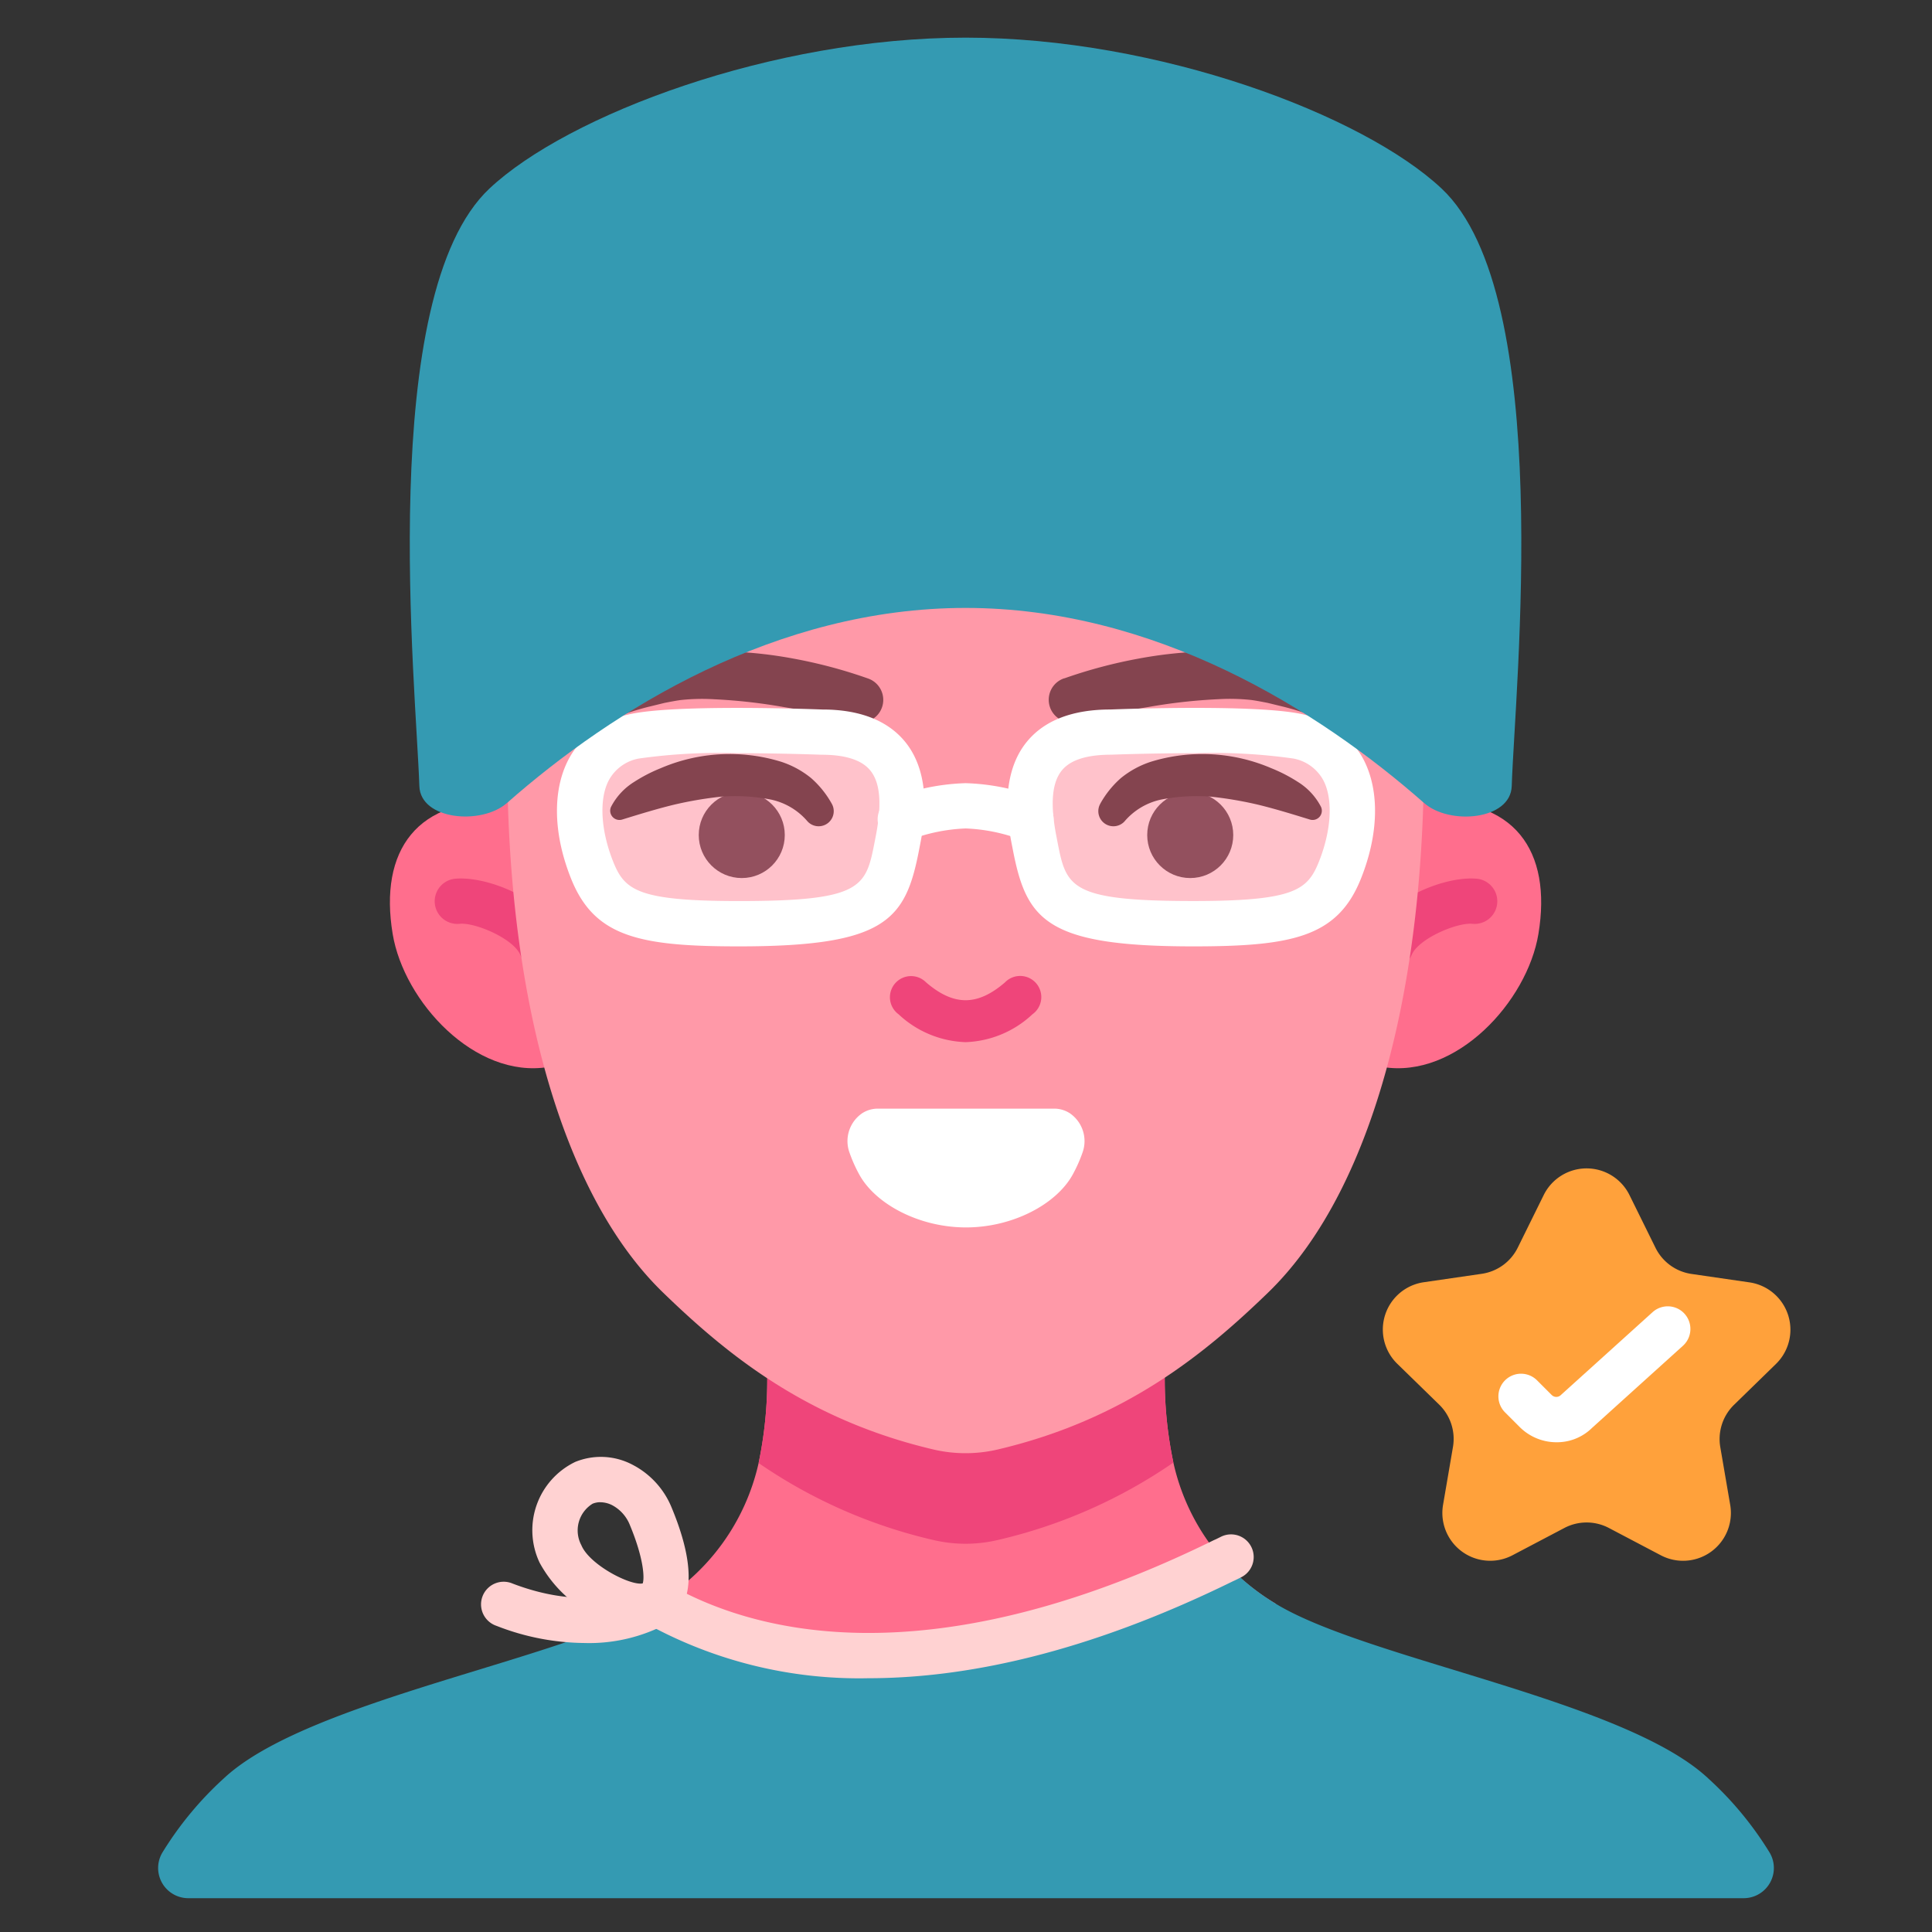
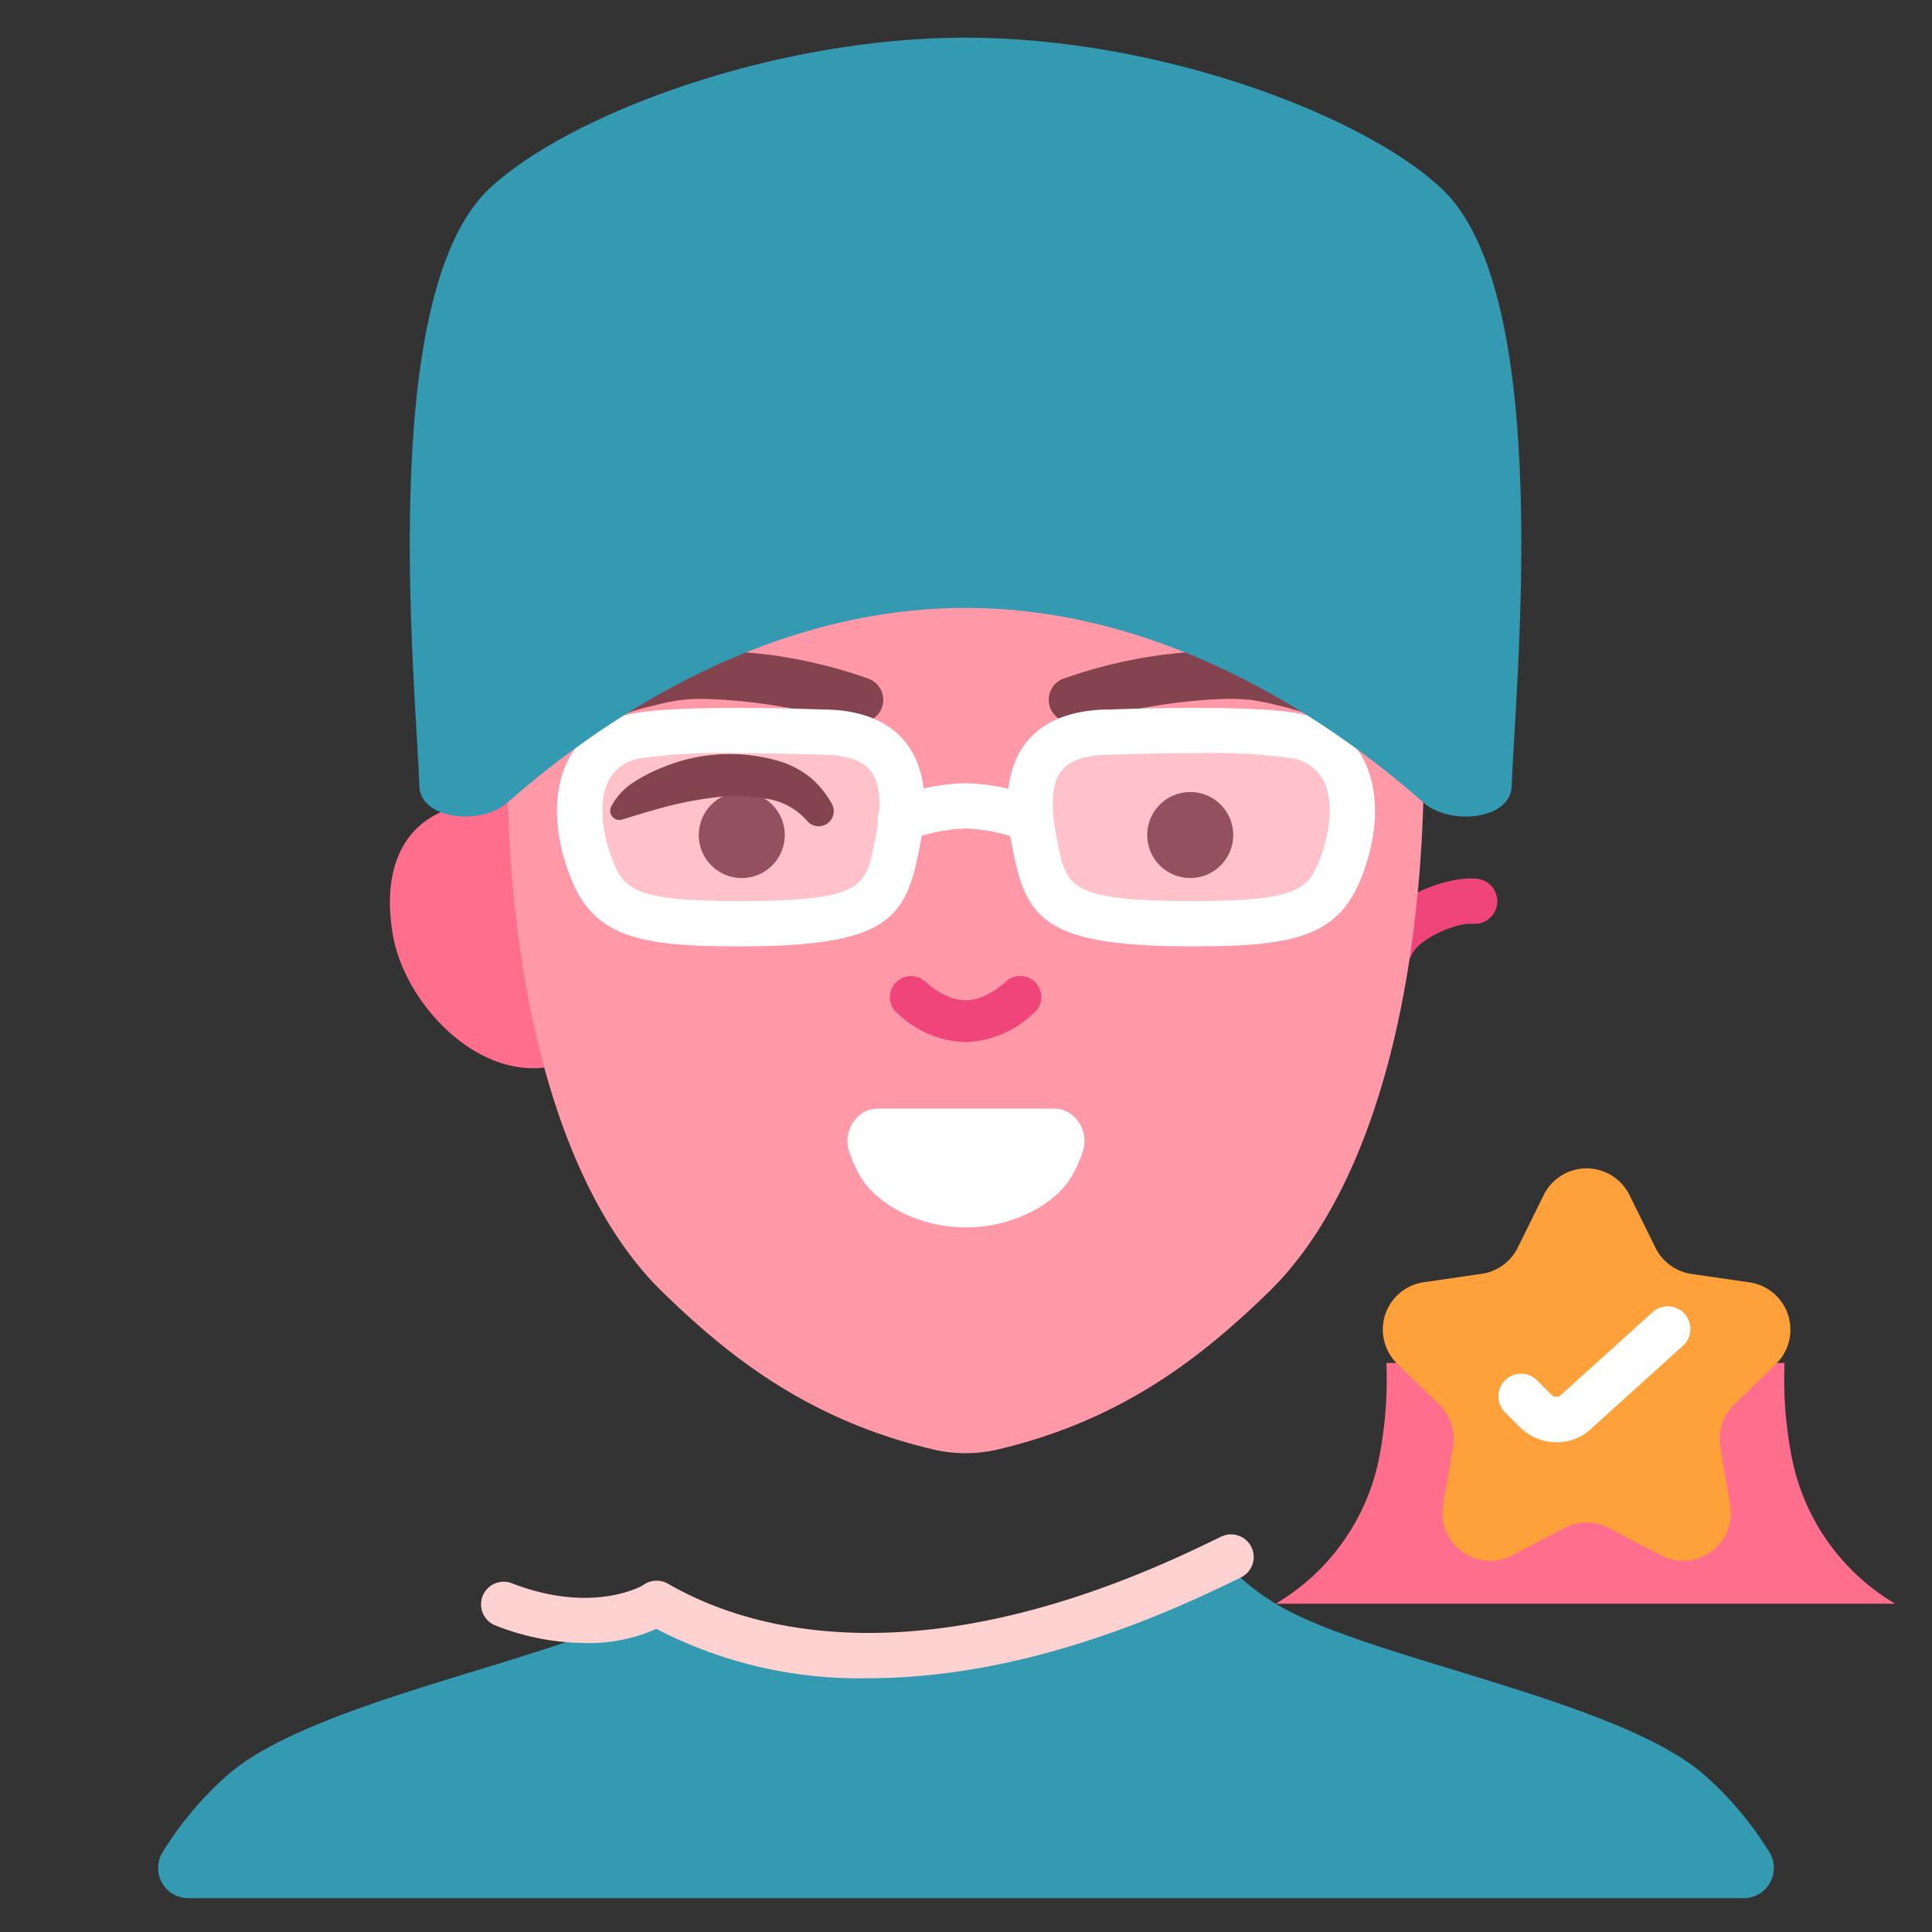
<svg xmlns="http://www.w3.org/2000/svg" id="Flat" height="512" viewBox="0 0 128 128" width="512">
  <rect x="0" y="0" width="128" height="128" fill="#333333" stroke="none" />
  <path d="m26.016 61.879c.745 4.487 5.453 9.606 10.313 8.812l-2.648-17.544c-6.071-.392-8.581 3.218-7.665 8.732z" fill="#ff6e8d" />
-   <path d="m94.259 53.147-2.649 17.544c4.861.794 9.569-4.325 10.314-8.812.916-5.514-1.595-9.124-7.665-8.732z" fill="#ff6e8d" />
  <path d="m92.146 64.179a1.5 1.5 0 0 1 -1.381-2.087c1.078-2.541 4.978-4.068 7.079-3.874a1.5 1.5 0 0 1 -.289 2.987c-1.023-.1-3.569.976-4.028 2.059a1.5 1.5 0 0 1 -1.381.915z" fill="#ef457a" />
-   <path d="m35.854 64.179a1.5 1.5 0 0 1 -1.381-.915c-.459-1.083-3-2.164-4.028-2.059a1.5 1.5 0 0 1 -.289-2.987c2.1-.192 6 1.334 7.079 3.874a1.5 1.5 0 0 1 -1.381 2.087z" fill="#ef457a" />
-   <path d="m84.52 106.25c-4.52 15.33-31.52 25.25-41.04 0a14.511 14.511 0 0 0 6.78-9.32 26.969 26.969 0 0 0 .55-6.63h26.38a26.716 26.716 0 0 0 .55 6.6 14.491 14.491 0 0 0 6.78 9.35z" fill="#ff6e8d" />
+   <path d="m84.52 106.25a14.511 14.511 0 0 0 6.78-9.32 26.969 26.969 0 0 0 .55-6.63h26.38a26.716 26.716 0 0 0 .55 6.6 14.491 14.491 0 0 0 6.78 9.35z" fill="#ff6e8d" />
  <path d="m115.521 125.76h-103.042a2 2 0 0 1 -1.729-3.009 22.615 22.615 0 0 1 4.08-4.931c5.56-5.2 22.59-7.87 28.65-11.57.01-.01.02-.01.03-.02 5.02 2.91 17.26 7.14 37.55-2.83a15.4 15.4 0 0 0 3.46 2.85c6.06 3.7 23.09 6.37 28.65 11.57a22.615 22.615 0 0 1 4.08 4.931 2 2 0 0 1 -1.729 3.009z" fill="#349ab2" />
-   <path d="m77.74 96.9a33.982 33.982 0 0 1 -11.64 5.13 9.289 9.289 0 0 1 -4.26 0 33.8 33.8 0 0 1 -11.58-5.1 26.969 26.969 0 0 0 .55-6.63h26.38a26.716 26.716 0 0 0 .55 6.6z" fill="#ef457a" />
  <path d="m94.3 47.383q-29.307-43.8-60.654 0c-.455 16.459 2.965 31.162 10.279 38.249 4.179 4.049 9.475 8.418 17.917 10.4a9.349 9.349 0 0 0 4.261 0c8.443-1.984 13.738-6.353 17.917-10.4 7.311-7.087 10.732-21.79 10.28-38.249z" fill="#ff99a8" />
  <path d="m63.97 69.045a6.8 6.8 0 0 1 -4.435-1.845 1.4 1.4 0 1 1 1.82-2.116c1.833 1.577 3.4 1.577 5.229 0a1.4 1.4 0 1 1 1.816 2.116 6.8 6.8 0 0 1 -4.43 1.845z" fill="#ef457a" />
  <path d="m48.949 61.2c-6.644 0-8.553-.654-9.706-3.514-1.463-3.63-1.282-7.914 2.728-8.886 2.741-.664 12.461-.294 12.461-.294 5.753 0 5.647 4.164 5.056 7.184-.743 3.794-.805 5.51-10.539 5.51z" fill="#ffc2cb" />
  <path d="m79.054 61.2c6.644 0 8.553-.654 9.706-3.514 1.463-3.63 1.281-7.914-2.729-8.886-2.741-.664-12.461-.294-12.461-.294-5.753 0-5.646 4.164-5.055 7.184.743 3.794.805 5.51 10.539 5.51z" fill="#ffc2cb" />
  <path d="m57.545 111.186a29.164 29.164 0 0 1 -14.788-3.658 1.5 1.5 0 0 1 1.505-2.6c5.189 3.007 16.782 6.632 36.136-2.878.031-.015.061-.029.092-.041.072-.03.14-.066.21-.1l.22-.109a1.5 1.5 0 0 1 1.28 2.714l-.152.075c-.121.061-.242.12-.365.174-9.817 4.82-17.826 6.423-24.138 6.423z" fill="#ffd2d2" />
  <path d="m56.627 47.817c-1.55-.37-3.106-.709-4.669-.966a36.25 36.25 0 0 0 -4.662-.524 13.13 13.13 0 0 0 -2.207.054c-.314.042-.694.116-1.07.19l-1.1.269a17.268 17.268 0 0 0 -4.151 1.652l-.139.082a.758.758 0 0 1 -1-1.1 10.159 10.159 0 0 1 4.371-3.263 13.928 13.928 0 0 1 2.6-.821 15.929 15.929 0 0 1 2.734-.245 28.685 28.685 0 0 1 5.187.48 32.389 32.389 0 0 1 4.969 1.32 1.5 1.5 0 0 1 -.84 2.878z" fill="#84444f" />
  <path d="m70.51 44.945a32.431 32.431 0 0 1 4.97-1.32 28.677 28.677 0 0 1 5.187-.48 15.909 15.909 0 0 1 2.733.245 13.915 13.915 0 0 1 2.607.821 10.159 10.159 0 0 1 4.367 3.261.759.759 0 0 1 -.995 1.1l-.139-.083a17.268 17.268 0 0 0 -4.151-1.652l-1.105-.269c-.376-.074-.756-.148-1.07-.19a13.13 13.13 0 0 0 -2.207-.054 36.25 36.25 0 0 0 -4.662.524c-1.563.257-3.119.6-4.669.966h-.018a1.5 1.5 0 0 1 -.848-2.876z" fill="#84444f" />
-   <path d="m42.477 107.9a8.415 8.415 0 0 1 -6.727-4.37 5.025 5.025 0 0 1 2.361-6.674 4.491 4.491 0 0 1 3.786.182 5.554 5.554 0 0 1 2.608 2.862c2.3 5.544.544 7.245-.709 7.765a3.413 3.413 0 0 1 -1.319.235zm-2.7-8.375a1.34 1.34 0 0 0 -.516.1 2.079 2.079 0 0 0 -.742 2.753c.54 1.3 3.26 2.7 4.063 2.526.125-.36.071-1.646-.849-3.862a2.557 2.557 0 0 0 -1.183-1.324 1.767 1.767 0 0 0 -.772-.19z" fill="#ffd2d2" />
  <path d="m38.712 108.853a16.268 16.268 0 0 1 -5.819-1.137 1.5 1.5 0 1 1 1.07-2.8c5.357 2.046 8.589.148 8.724.067a1.5 1.5 0 0 1 1.595 2.541 10.961 10.961 0 0 1 -5.57 1.329z" fill="#ffd2d2" />
  <path d="m71.72 76.36a9.605 9.605 0 0 1 -.64 1.44c-1.07 1.97-3.97 3.52-7.08 3.52s-6.01-1.55-7.08-3.52a9.605 9.605 0 0 1 -.64-1.44 2.235 2.235 0 0 1 .85-2.61 1.911 1.911 0 0 1 1.03-.3h11.68a1.911 1.911 0 0 1 1.03.3 2.235 2.235 0 0 1 .85 2.61z" fill="#fff" />
  <circle cx="49.144" cy="55.323" fill="#93505e" r="2.85" />
  <circle cx="78.856" cy="55.323" fill="#93505e" r="2.85" />
  <g fill="#fff">
    <path d="m48.786 49.9a38.04 38.04 0 0 0 -6.462.355 2.845 2.845 0 0 0 -2 1.461c-.645 1.253-.524 3.324.315 5.406.754 1.869 1.665 2.575 8.315 2.575 8.234 0 8.413-.926 9.008-3.992l.059-.307c.417-2.127.3-3.553-.37-4.362-.564-.685-1.645-1.033-3.213-1.033-1.238-.043-3.433-.103-5.652-.103zm.163 12.8c-6.56 0-9.552-.619-11.1-4.453-1.191-2.954-1.264-5.833-.2-7.9a5.831 5.831 0 0 1 3.967-3.005c2.861-.692 11.855-.373 12.872-.335 2.448 0 4.307.716 5.467 2.125 1.89 2.3 1.219 5.721 1 6.846l-.058.3c-.897 4.661-2.164 6.422-11.948 6.422z" />
    <path d="m79.054 62.7c-9.785 0-11.054-1.762-11.954-6.422l-.059-.3c-.22-1.125-.891-4.551 1-6.846 1.161-1.41 3.022-2.126 5.529-2.126.959-.038 9.954-.357 12.814.336a5.83 5.83 0 0 1 3.968 3.005c1.063 2.067.99 4.946-.2 7.9-1.547 3.834-4.538 4.453-11.098 4.453zm.164-12.8c-2.209 0-4.385.056-5.591.1-1.625 0-2.706.349-3.27 1.034-.666.809-.787 2.235-.37 4.363l.059.306c.595 3.066.774 3.992 9.008 3.992 6.65 0 7.561-.706 8.315-2.575.839-2.082.96-4.153.315-5.406a2.845 2.845 0 0 0 -2.006-1.461 37.966 37.966 0 0 0 -6.46-.353z" />
    <path d="m68.3 55.779a1.484 1.484 0 0 1 -.569-.113 11.638 11.638 0 0 0 -3.757-.779 11.692 11.692 0 0 0 -3.756.779 1.5 1.5 0 0 1 -1.143-2.774 14.582 14.582 0 0 1 4.9-1.005 14.6 14.6 0 0 1 4.9 1.005 1.5 1.5 0 0 1 -.573 2.887z" />
  </g>
  <path d="m63.97 2.494c12.8 0 26.352 5.124 31.542 10 7.547 7.083 4.851 33.113 4.644 39.587-.071 2.251-4.115 2.61-5.805 1.122-7.035-6.196-17.834-12.926-30.381-12.926s-23.346 6.73-30.381 12.923c-1.691 1.488-5.734 1.129-5.806-1.122-.206-6.474-2.9-32.5 4.645-39.587 5.189-4.873 18.74-9.997 31.542-9.997z" fill="#349ab2" />
  <path d="m53.511 54.431a4.378 4.378 0 0 0 -2.474-1.465 12.415 12.415 0 0 0 -3.183-.192 25.412 25.412 0 0 0 -3.27.556c-1.077.264-2.225.617-3.105.888l-.259.08a.613.613 0 0 1 -.729-.857 4.227 4.227 0 0 1 1.509-1.628 10.382 10.382 0 0 1 1.778-.92 11.6 11.6 0 0 1 7.983-.422 6.144 6.144 0 0 1 1.987 1.087 6.392 6.392 0 0 1 1.347 1.67l.017.03a1 1 0 0 1 -1.6 1.173z" fill="#84444f" />
-   <path d="m72.906 53.228a6.392 6.392 0 0 1 1.347-1.67 6.144 6.144 0 0 1 1.987-1.087 11.6 11.6 0 0 1 7.982.422 10.354 10.354 0 0 1 1.779.92 4.227 4.227 0 0 1 1.511 1.628.612.612 0 0 1 -.727.857l-.261-.08c-.881-.271-2.028-.624-3.105-.888a25.4 25.4 0 0 0 -3.271-.556 12.41 12.41 0 0 0 -3.182.192 4.378 4.378 0 0 0 -2.474 1.465 1 1 0 0 1 -1.6-1.173z" fill="#84444f" />
  <path d="m102.274 79.177-1.719 3.483a3.167 3.167 0 0 1 -2.385 1.733l-3.844.559a3.167 3.167 0 0 0 -1.755 5.4l2.781 2.711a3.167 3.167 0 0 1 .911 2.8l-.657 3.837a3.169 3.169 0 0 0 4.6 3.34l3.438-1.808a3.168 3.168 0 0 1 2.948 0l3.438 1.808a3.168 3.168 0 0 0 4.6-3.34l-.657-3.828a3.168 3.168 0 0 1 .912-2.8l2.781-2.711a3.168 3.168 0 0 0 -1.756-5.4l-3.843-.559a3.17 3.17 0 0 1 -2.386-1.733l-1.719-3.483a3.168 3.168 0 0 0 -5.688-.009z" fill="#ffa13b" />
  <path d="m103.128 95.553a3.449 3.449 0 0 1 -2.444-1.009l-.953-.953a1.5 1.5 0 1 1 2.121-2.121l.953.953a.431.431 0 0 0 .608 0l6.074-5.488a1.5 1.5 0 1 1 2.013 2.225l-6.021 5.44a3.313 3.313 0 0 1 -2.351.953z" fill="#fff" />
</svg>